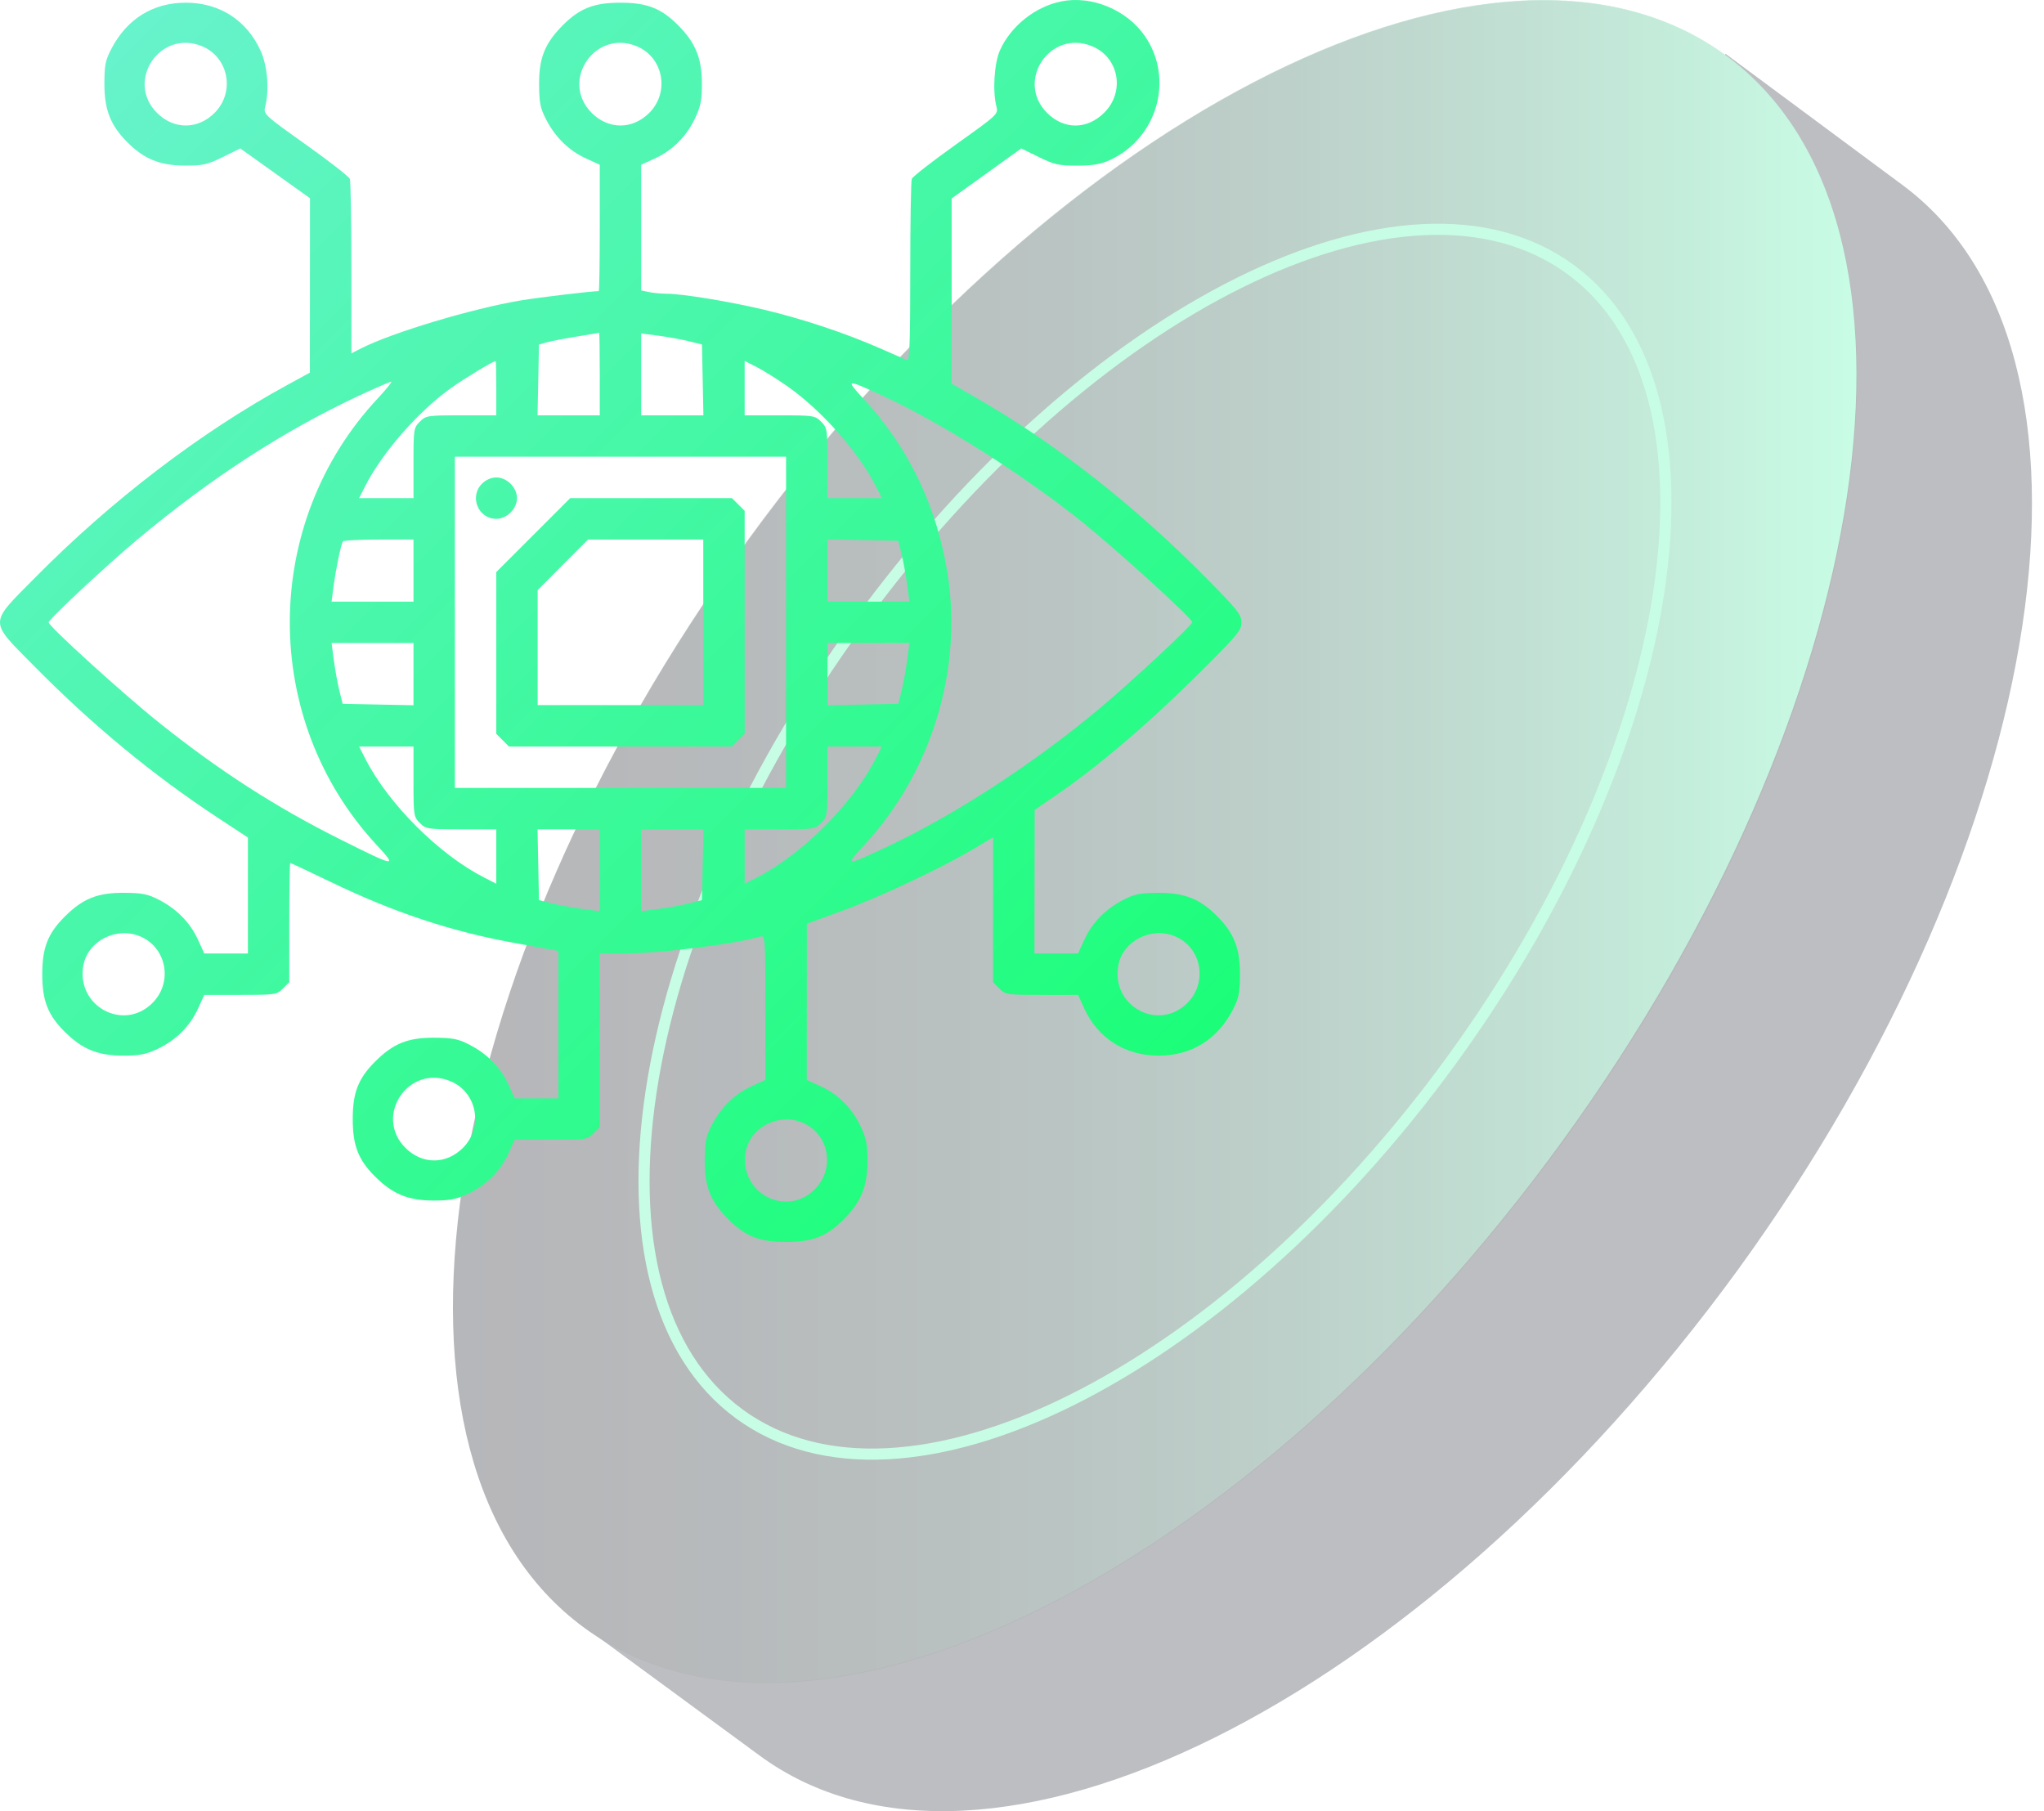
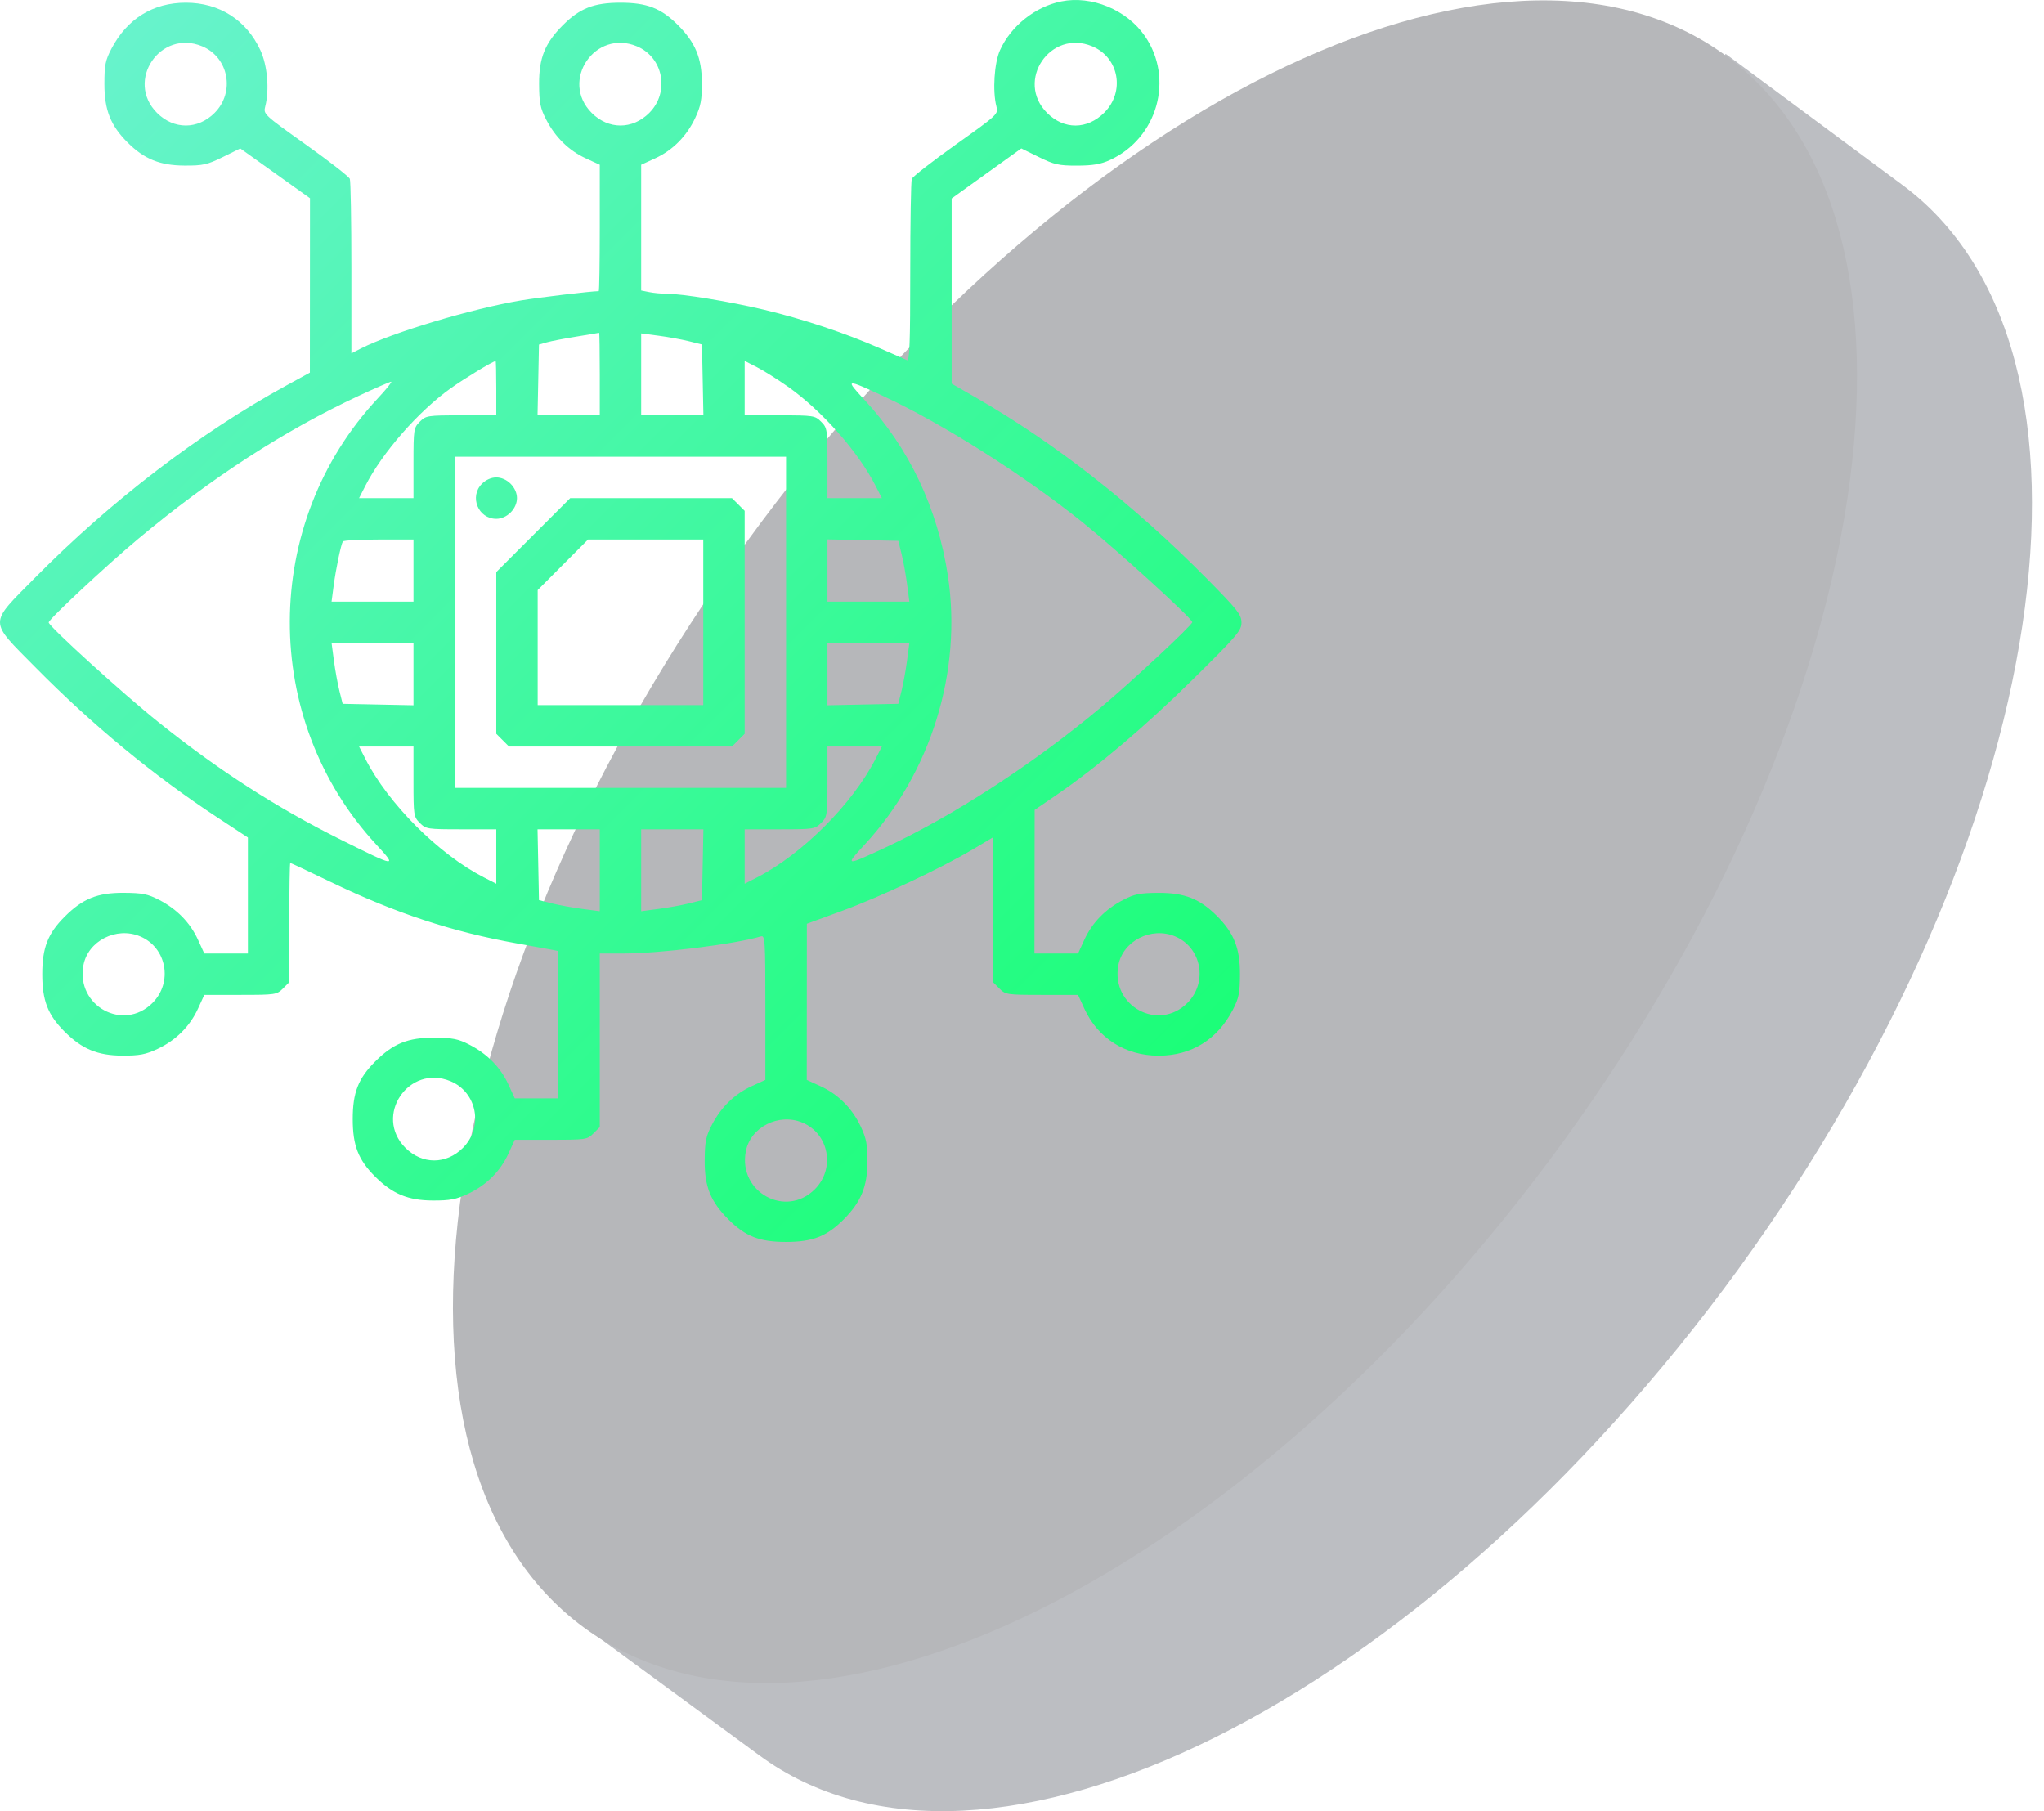
<svg xmlns="http://www.w3.org/2000/svg" width="158" height="140" viewBox="0 0 158 140" fill="none">
  <g opacity="0.3">
    <path d="M146.958 14.225C164.399 26.995 158.694 64.562 134.363 98.12C109.924 131.678 76.119 148.558 58.678 135.674L45.113 125.715L133.393 4.165L146.958 14.225Z" fill="#1E2434" />
    <path d="M120.832 88.249C145.213 54.691 150.851 17.125 133.425 4.316C115.998 -8.479 82.107 8.338 57.725 41.883C33.344 75.429 27.707 112.996 45.133 125.804C62.56 138.612 96.451 121.795 120.832 88.249Z" fill="#0B0E16" />
-     <path d="M133.393 4.266C150.833 17.036 145.129 54.603 120.797 88.161C96.466 121.719 62.553 138.599 45.113 125.715C27.671 112.945 33.377 75.391 57.709 41.833C82.04 8.376 115.953 -8.504 133.393 4.266Z" fill="url(#paint0_linear_255_5688)" />
-     <path d="M112.227 81.921C129.977 57.502 134.093 30.146 121.419 20.843C108.745 11.527 84.081 23.78 66.331 48.199C48.58 72.63 44.464 99.973 57.138 109.289C69.812 118.593 94.475 106.339 112.227 81.921Z" stroke="#46F8A7" stroke-width="0.859" stroke-miterlimit="10" />
  </g>
  <path fill-rule="evenodd" clip-rule="evenodd" d="M82.033 0.109C80.014 0.519 78.145 2.008 77.299 3.881C76.856 4.861 76.716 7.038 77.019 8.217C77.175 8.824 77.152 8.846 73.889 11.171C72.081 12.459 70.548 13.653 70.482 13.825C70.416 13.997 70.362 17.245 70.362 21.043C70.362 26.491 70.309 27.925 70.112 27.839C69.974 27.779 69.026 27.363 68.004 26.916C65.333 25.744 62.051 24.653 59.062 23.941C56.372 23.301 52.732 22.705 51.511 22.705C51.127 22.705 50.531 22.649 50.187 22.58L49.562 22.455V17.595V12.735L50.629 12.246C51.995 11.62 53.076 10.535 53.738 9.122C54.169 8.203 54.261 7.721 54.256 6.405C54.249 4.488 53.75 3.284 52.406 1.939C51.103 0.635 50.008 0.209 47.962 0.209C45.914 0.209 44.822 0.635 43.512 1.944C42.123 3.334 41.66 4.48 41.672 6.505C41.68 7.95 41.762 8.362 42.222 9.249C42.933 10.622 43.982 11.645 45.295 12.246L46.362 12.735V17.62C46.362 20.307 46.327 22.505 46.283 22.505C45.721 22.505 41.637 22.991 40.262 23.222C36.469 23.859 30.323 25.705 27.912 26.931L27.162 27.313V20.725C27.162 17.102 27.108 13.997 27.042 13.825C26.976 13.653 25.443 12.459 23.635 11.171C20.372 8.846 20.349 8.824 20.505 8.217C20.834 6.939 20.671 5.06 20.13 3.888C19.049 1.544 16.954 0.208 14.363 0.208C11.832 0.208 9.83 1.446 8.615 3.762C8.143 4.662 8.069 5.038 8.07 6.505C8.073 8.507 8.545 9.697 9.858 11.01C11.143 12.295 12.368 12.792 14.267 12.799C15.687 12.805 16.026 12.729 17.223 12.14L18.574 11.474L21.268 13.398L23.962 15.322L23.958 22.064L23.953 28.805L22.144 29.793C15.476 33.436 8.567 38.719 2.713 44.65C-0.904 48.315 -0.904 47.894 2.713 51.559C7.146 56.051 11.84 59.924 16.812 63.193L19.163 64.738V69.221V73.704H17.477H15.792L15.303 72.637C14.702 71.324 13.679 70.275 12.306 69.564C11.419 69.105 11.008 69.022 9.563 69.014C7.538 69.003 6.391 69.465 5.002 70.855C3.693 72.164 3.267 73.257 3.267 75.304C3.267 77.35 3.693 78.445 4.997 79.748C6.342 81.092 7.545 81.591 9.463 81.598C10.779 81.603 11.261 81.511 12.18 81.08C13.592 80.418 14.678 79.337 15.303 77.971L15.792 76.904H18.586C21.286 76.904 21.397 76.888 21.871 76.413L22.362 75.922V71.313C22.362 68.778 22.396 66.704 22.436 66.704C22.477 66.704 23.894 67.371 25.586 68.186C30.541 70.573 34.982 72.037 39.962 72.924C41.227 73.15 42.465 73.374 42.712 73.423L43.162 73.512V79.208V84.904H41.477H39.792L39.303 83.837C38.702 82.524 37.679 81.475 36.306 80.764C35.419 80.304 35.008 80.222 33.562 80.214C31.537 80.202 30.391 80.665 29.002 82.054C27.692 83.364 27.266 84.456 27.266 86.504C27.266 88.55 27.693 89.645 28.996 90.948C30.341 92.292 31.545 92.791 33.462 92.798C34.779 92.803 35.261 92.711 36.179 92.28C37.592 91.618 38.678 90.537 39.303 89.171L39.792 88.104H42.586C45.286 88.104 45.397 88.088 45.871 87.613L46.362 87.122V80.413V73.704H48.141C51.003 73.704 56.773 72.989 58.812 72.382C59.139 72.284 59.162 72.638 59.162 77.876V83.475L58.095 83.964C56.782 84.564 55.733 85.588 55.022 86.961C54.562 87.848 54.48 88.259 54.472 89.704C54.46 91.729 54.923 92.875 56.312 94.265C57.621 95.574 58.714 96 60.762 96C62.808 96 63.903 95.574 65.206 94.27C66.55 92.925 67.049 91.721 67.056 89.804C67.06 88.488 66.969 88.006 66.538 87.087C65.876 85.674 64.795 84.589 63.429 83.964L62.362 83.475L62.366 77.44L62.37 71.404L65.102 70.404C68.051 69.325 72.719 67.128 75.212 65.646L76.762 64.724V70.323V75.922L77.253 76.413C77.727 76.888 77.838 76.904 80.538 76.904H83.332L83.821 77.971C84.869 80.26 86.99 81.602 89.561 81.602C92.094 81.602 94.106 80.356 95.302 78.048C95.763 77.158 95.843 76.754 95.849 75.304C95.856 73.304 95.388 72.121 94.066 70.799C92.745 69.478 91.562 69.01 89.561 69.017C88.112 69.023 87.708 69.103 86.818 69.564C85.445 70.275 84.422 71.324 83.821 72.637L83.332 73.704H81.647H79.962L79.97 68.154L79.978 62.604L81.62 61.481C84.816 59.294 88.508 56.167 92.215 52.509C95.638 49.13 95.967 48.745 95.965 48.121C95.962 47.514 95.665 47.137 93.311 44.752C87.676 39.042 81.579 34.262 75.412 30.718L73.562 29.655V22.498V15.341L76.254 13.407L78.947 11.473L80.3 12.139C81.495 12.727 81.84 12.805 83.257 12.802C84.469 12.8 85.09 12.694 85.797 12.37C89.476 10.681 90.771 6.084 88.497 2.784C87.1 0.757 84.381 -0.368 82.033 0.109ZM15.628 3.578C17.683 4.437 18.184 7.131 16.586 8.729C15.289 10.026 13.436 10.026 12.139 8.729C9.666 6.255 12.395 2.227 15.628 3.578ZM49.228 3.578C51.283 4.437 51.784 7.131 50.186 8.729C48.888 10.026 47.036 10.026 45.739 8.729C43.265 6.255 45.994 2.227 49.228 3.578ZM84.427 3.578C86.498 4.443 86.98 7.087 85.362 8.705C84.039 10.028 82.247 10.038 80.938 8.729C78.465 6.255 81.194 2.227 84.427 3.578ZM46.362 28.905V32.105H43.956H41.551L41.607 29.369L41.662 26.633L42.262 26.463C42.592 26.369 43.627 26.169 44.562 26.018C45.497 25.867 46.285 25.735 46.312 25.724C46.34 25.714 46.362 27.145 46.362 28.905ZM53.262 26.379L54.262 26.629L54.318 29.367L54.373 32.105H51.968H49.562V28.939V25.773L50.912 25.951C51.654 26.049 52.712 26.242 53.262 26.379ZM38.362 30.005V32.105H35.653C33.044 32.105 32.926 32.123 32.453 32.596C31.98 33.069 31.962 33.186 31.962 35.796V38.505H29.859H27.756L28.241 37.555C29.563 34.968 32.338 31.799 34.851 30.006C35.914 29.247 38.097 27.924 38.312 27.909C38.34 27.907 38.362 28.85 38.362 30.005ZM60.906 29.888C63.536 31.744 66.327 34.902 67.683 37.555L68.169 38.505H66.065H63.962V35.796C63.962 33.186 63.944 33.069 63.471 32.596C62.998 32.123 62.881 32.105 60.271 32.105H57.562V30.002V27.898L58.512 28.384C59.035 28.651 60.112 29.328 60.906 29.888ZM29.206 30.79C20.178 40.441 20.128 55.611 29.094 65.294C30.733 67.065 30.647 67.053 26.362 64.915C21.336 62.407 16.934 59.572 12.263 55.834C9.525 53.644 3.763 48.41 3.763 48.114C3.763 47.874 8.228 43.703 10.663 41.669C16.311 36.949 21.964 33.284 27.762 30.582C29.027 29.993 30.14 29.509 30.235 29.508C30.33 29.506 29.867 30.083 29.206 30.79ZM68.323 30.638C72.848 32.739 79.135 36.722 83.662 40.358C86.359 42.525 92.162 47.806 92.162 48.094C92.162 48.323 87.48 52.688 85.095 54.684C79.898 59.033 73.728 63.045 68.44 65.514C65.334 66.965 65.289 66.959 66.83 65.294C71.963 59.751 74.394 51.902 73.271 44.505C72.477 39.279 70.279 34.64 66.83 30.915C65.302 29.264 65.345 29.256 68.323 30.638ZM60.762 48.105V60.904H47.962H35.162V48.105V35.305H47.962H60.762V48.105ZM37.253 37.396C36.261 38.388 36.964 40.105 38.362 40.105C38.752 40.105 39.162 39.923 39.471 39.614C39.781 39.304 39.962 38.894 39.962 38.505C39.962 38.115 39.781 37.705 39.471 37.396C39.162 37.086 38.752 36.905 38.362 36.905C37.973 36.905 37.563 37.086 37.253 37.396ZM41.22 41.362L38.362 44.22V50.471V56.723L38.853 57.214L39.344 57.705H47.962H56.58L57.071 57.214L57.562 56.723V48.105V39.486L57.071 38.996L56.58 38.505H50.329H44.077L41.22 41.362ZM31.962 44.105V46.505H28.796H25.629L25.794 45.255C25.963 43.975 26.348 42.123 26.501 41.855C26.548 41.772 27.796 41.705 29.274 41.705H31.962V44.105ZM54.362 48.105V54.505H47.962H41.562V50.058V45.612L43.508 43.658L45.455 41.705H49.908H54.362V48.105ZM69.687 42.805C69.825 43.355 70.018 44.412 70.115 45.155L70.293 46.505H67.128H63.962V44.099V41.694L66.7 41.749L69.437 41.805L69.687 42.805ZM31.962 52.11V54.516L29.224 54.46L26.487 54.404L26.237 53.405C26.099 52.855 25.907 51.797 25.809 51.055L25.631 49.705H28.797H31.962V52.11ZM70.115 51.055C70.018 51.797 69.825 52.855 69.687 53.405L69.437 54.404L66.7 54.46L63.962 54.516V52.11V49.705H67.128H70.293L70.115 51.055ZM31.962 60.413C31.962 63.023 31.98 63.141 32.453 63.613C32.926 64.086 33.044 64.104 35.653 64.104H38.362V66.208V68.311L37.412 67.826C33.924 66.043 30.024 62.143 28.241 58.654L27.756 57.705H29.859H31.962V60.413ZM67.683 58.654C65.9 62.143 62.001 66.043 58.512 67.826L57.562 68.311V66.208V64.104H60.271C62.881 64.104 62.998 64.086 63.471 63.613C63.944 63.141 63.962 63.023 63.962 60.413V57.705H66.065H68.169L67.683 58.654ZM46.362 67.27V70.436L45.012 70.258C44.27 70.16 43.212 69.968 42.662 69.83L41.662 69.58L41.607 66.842L41.551 64.104H43.956H46.362V67.27ZM54.318 66.842L54.262 69.58L53.262 69.83C52.712 69.968 51.654 70.16 50.912 70.258L49.562 70.436V67.27V64.104H51.968H54.373L54.318 66.842ZM10.828 72.377C12.883 73.236 13.384 75.93 11.786 77.528C9.539 79.775 5.857 77.762 6.448 74.61C6.802 72.727 8.993 71.61 10.828 72.377ZM90.827 72.377C92.882 73.236 93.383 75.93 91.785 77.528C89.538 79.775 85.856 77.762 86.447 74.61C86.801 72.727 88.992 71.61 90.827 72.377ZM34.828 83.577C36.883 84.436 37.384 87.129 35.786 88.728C34.489 90.025 32.636 90.025 31.339 88.728C28.866 86.254 31.595 82.226 34.828 83.577ZM62.028 86.777C64.082 87.635 64.584 90.329 62.986 91.928C60.739 94.175 57.056 92.162 57.648 89.01C58.001 87.127 60.192 86.01 62.028 86.777Z" fill="url(#paint1_linear_255_5688)" />
  <defs>
    <linearGradient id="paint0_linear_255_5688" x1="34.953" y1="65.054" x2="143.491" y2="65.054" gradientUnits="userSpaceOnUse">
      <stop stop-color="#131825" stop-opacity="0" />
      <stop offset="1" stop-color="#47F8A8" />
    </linearGradient>
    <linearGradient id="paint1_linear_255_5688" x1="0" y1="0" x2="96" y2="95.964" gradientUnits="userSpaceOnUse">
      <stop stop-color="#6DF2D2" />
      <stop offset="1" stop-color="#13FF6F" />
    </linearGradient>
  </defs>
</svg>